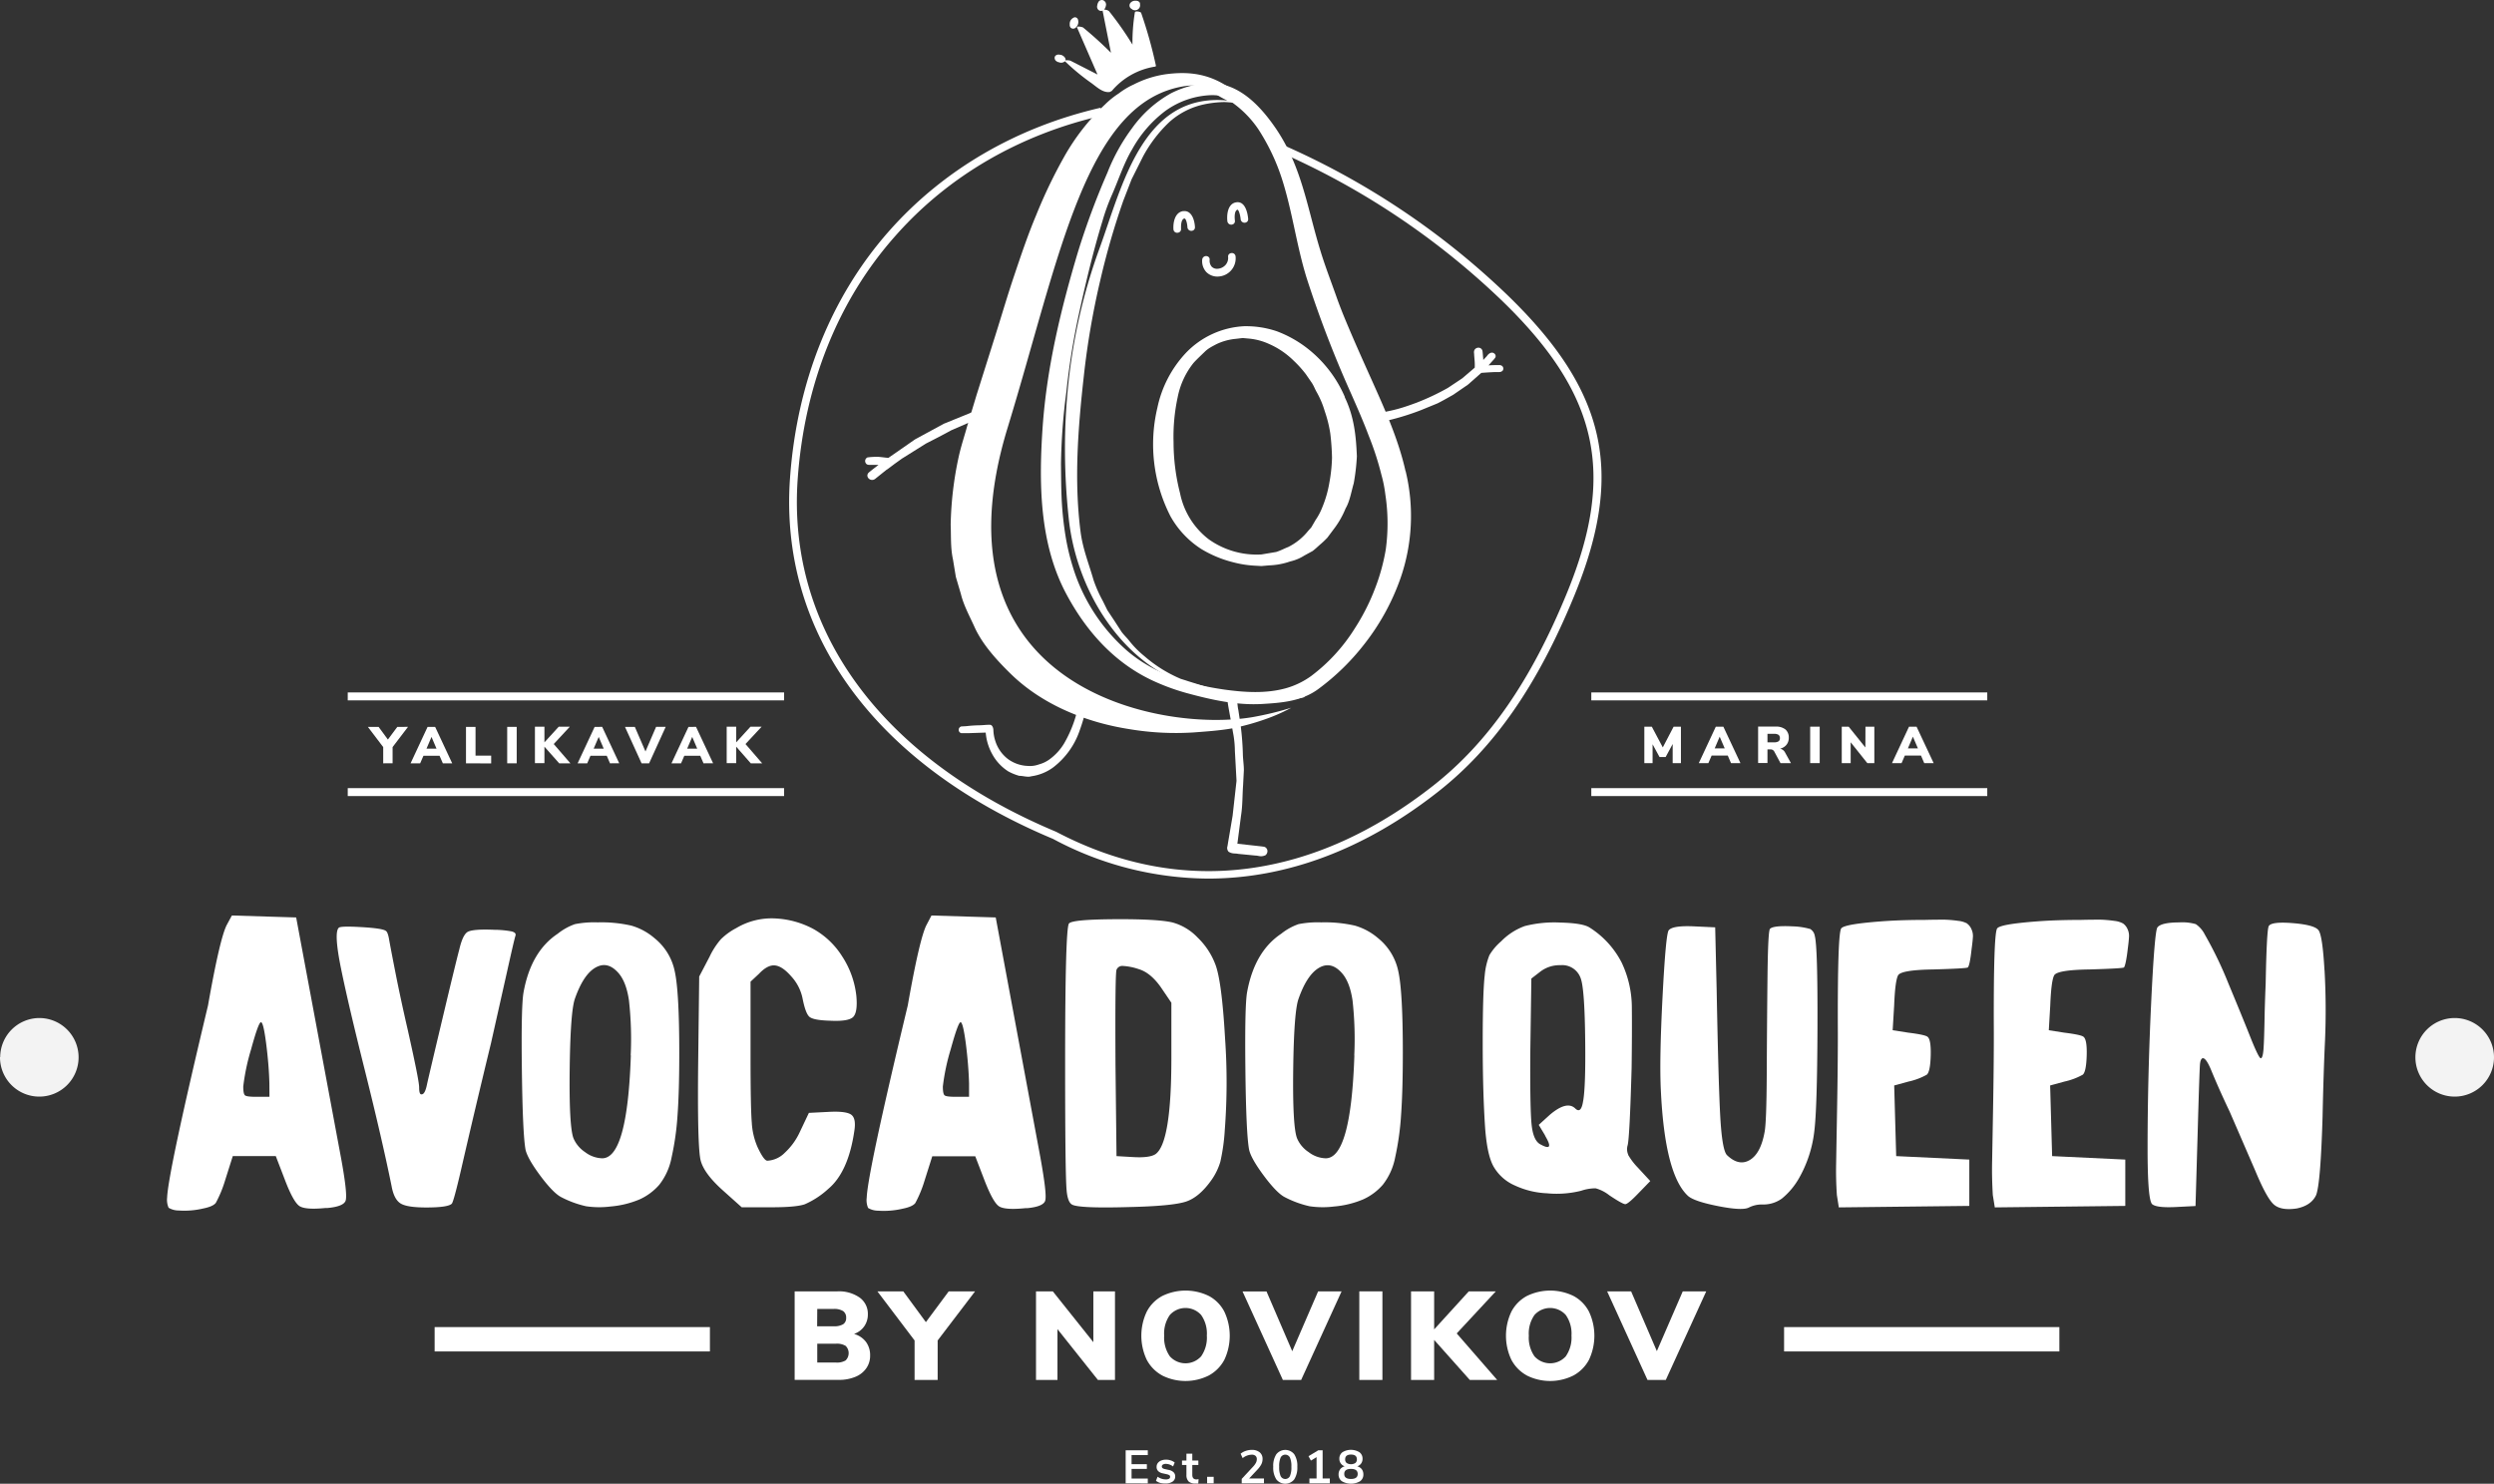
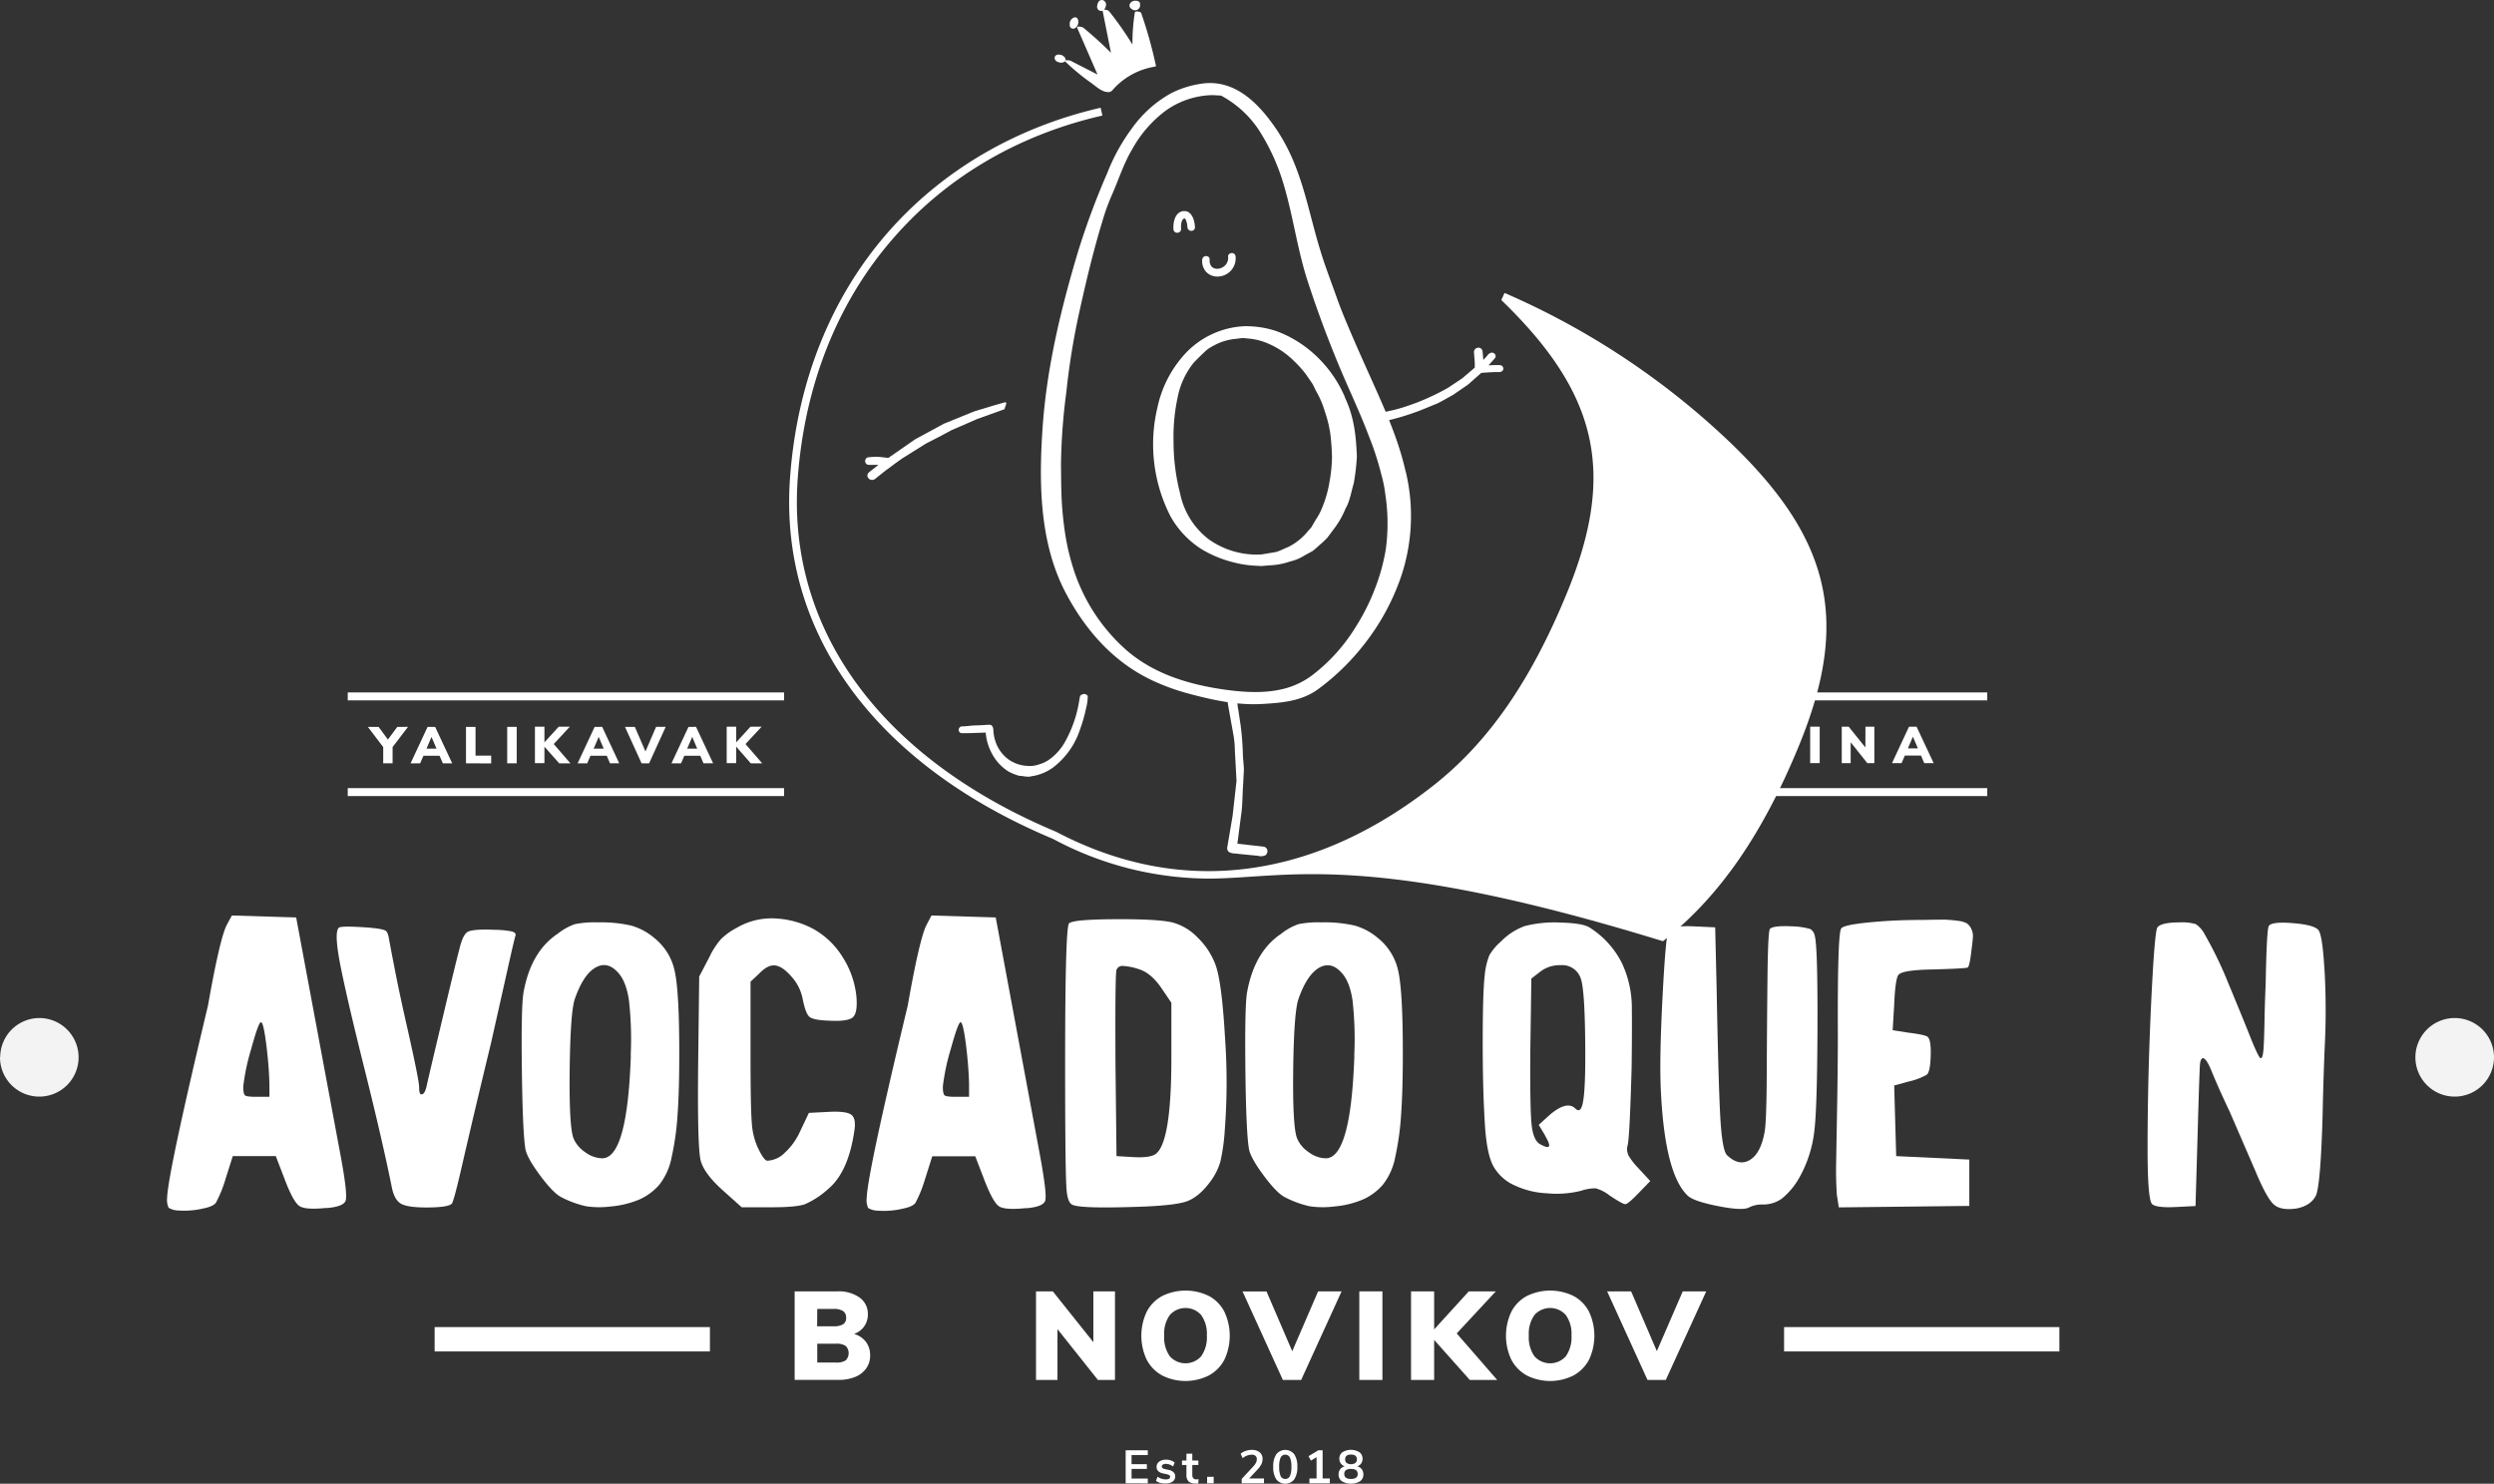
<svg xmlns="http://www.w3.org/2000/svg" viewBox="0 0 637.8 379.55">
  <rect x="0" y="0" width="637.8" height="379.55" fill="#333333" stroke="none" />
  <defs>
    <style>.cls-1,.cls-2{fill:#fff;}.cls-2{opacity:0.94;}</style>
  </defs>
  <g id="Слой_2" data-name="Слой 2">
    <g id="Layer_1" data-name="Layer 1">
      <path class="cls-1" d="M428,185.89h1.87v9.32h-2.11v-4.89l-1.8,3.34h-1.56l-1.78-3.27,0,4.82h-2.11v-9.32h1.91l2.81,5.3Z" />
      <path class="cls-1" d="M442.68,195.21l-.83-1.93h-4.13l-.83,1.93h-2.45l4.35-9.32h1.93l4.37,9.32Zm-4.18-3.76h2.57l-1.29-3Z" />
      <path class="cls-1" d="M458,195.21h-2.67l-1.61-3a1.06,1.06,0,0,0-1-.51H452v3.49h-2.39v-9.32h4.44a3.82,3.82,0,0,1,2.55.73,2.68,2.68,0,0,1,.85,2.12,2.77,2.77,0,0,1-.58,1.79,2.89,2.89,0,0,1-1.64,1,1.89,1.89,0,0,1,1.28,1Zm-3.17-5.57a.93.93,0,0,0,.35-.82,1,1,0,0,0-.35-.84,2,2,0,0,0-1.15-.26H452v2.17h1.69A2,2,0,0,0,454.82,189.64Z" />
      <path class="cls-1" d="M462.92,195.21v-9.32h2.44v9.32Z" />
      <path class="cls-1" d="M477.06,185.89h2.27v9.32h-1.8l-4.25-5.33v5.33H471v-9.32h1.77l4.27,5.32Z" />
      <path class="cls-1" d="M492.09,195.21l-.83-1.93h-4.13l-.83,1.93h-2.45l4.35-9.32h1.93l4.37,9.32Zm-4.18-3.76h2.57l-1.29-3Z" />
      <rect class="cls-1" x="88.93" y="201.61" width="111.59" height="2.03" />
      <rect class="cls-1" x="88.93" y="177.13" width="111.59" height="2.03" />
      <path class="cls-1" d="M104.34,185.94l-3.94,5.17v4.15H98v-4.15l-3.92-5.17h2.74l2.38,3.24,2.41-3.24Z" />
      <path class="cls-1" d="M113.25,195.26l-.84-1.93h-4.12l-.84,1.93H105l4.35-9.32h1.93l4.36,9.32Zm-4.18-3.75h2.56l-1.28-3Z" />
      <path class="cls-1" d="M119.17,195.26v-9.32h2.44v7.35h4v2Z" />
      <path class="cls-1" d="M129.71,195.26v-9.32h2.43v9.32Z" />
      <path class="cls-1" d="M145.87,195.26H143L139.23,191v4.22H136.8v-9.32h2.43v4l3.65-4h2.84l-4.11,4.43Z" />
      <path class="cls-1" d="M156,195.26l-.83-1.93H151l-.83,1.93h-2.45l4.35-9.32H154l4.36,9.32Zm-4.18-3.75h2.57l-1.28-3Z" />
      <path class="cls-1" d="M167.78,185.94h2.46L166,195.26h-1.93l-4.24-9.32h2.52l2.72,6.29Z" />
      <path class="cls-1" d="M179.91,195.26l-.83-1.93H175l-.83,1.93h-2.45l4.35-9.32H178l4.37,9.32Zm-4.18-3.75h2.57l-1.28-3Z" />
      <path class="cls-1" d="M194.91,195.26H192L188.27,191v4.22h-2.43v-9.32h2.43v4l3.65-4h2.85l-4.12,4.43Z" />
      <path class="cls-2" d="M0,270.42a10.05,10.05,0,1,0,10.05-10,10.05,10.05,0,0,0-10,10" />
      <path class="cls-2" d="M617.7,270.42a10.05,10.05,0,1,0,10-10,10.05,10.05,0,0,0-10,10" />
      <path class="cls-1" d="M68.91,280.57H65.49c-1.6,0-2.54-.12-2.84-.38s-.44-1-.44-2.27a54.59,54.59,0,0,1,2-9.48c1.26-4.63,2.11-6.95,2.53-6.95s.86,1.83,1.33,5.5.74,7.05.82,10.17Zm6.83-45.88-16.44-.5L58,236.59q-1.77,3.41-4.8,20.6Q43,299.91,42.74,306.36a5.09,5.09,0,0,0,.38,2.59,4.94,4.94,0,0,0,2.53.7,21,21,0,0,0,6.32-.51c1.69-.34,2.76-.82,3.23-1.45a30.59,30.59,0,0,0,2.33-5.63l2-6.32h11l2.28,5.94c1.51,4,2.8,6.26,3.85,6.89s3.27.78,6.64.44h.5q3.92-.37,4.55-1.77t-1.13-11Z" />
      <path class="cls-1" d="M131,238.29a24.79,24.79,0,0,0-4.55-.44q-5.82-.25-7,.63t-2,4.43q-.88,3.28-4.23,17.38t-4,17c-.34,1.76-.8,2.65-1.39,2.65-.43.08-.64-.51-.64-1.77s-1-6.15-2.9-14.66q-1.89-8.22-3.22-15T99.45,240c-.21-1.09-.48-1.73-.82-1.9q-.88-.63-6.26-.94c-3.58-.21-5.49-.15-5.75.19q-1.26,1.26.57,10.3t6.2,26.48q4.35,17.44,6.76,29.32c.42,2.28,1.2,3.75,2.34,4.43s3.3,1,6.51,1q5.69,0,6.57-1,.5-.76,2.27-8.35,3.54-15.42,7.71-32.61l4-17.82c1.26-5.64,2-8.89,2.27-9.73.17-.51-.12-.87-.88-1.08" />
      <path class="cls-1" d="M161.33,270h0q-.89,26.3-7.33,26.3a7.55,7.55,0,0,1-4.37-1.58,8,8,0,0,1-3-3.61q-1.12-3.15-.94-17.69T147,255.54c1.44-4.12,3.18-6.8,5.25-8s4-.78,5.88,1.33c1.34,1.51,2.25,3.85,2.71,7a88.78,88.78,0,0,1,.45,14.09M167.39,240a15.76,15.76,0,0,0-5.94-3.22,34.4,34.4,0,0,0-8.59-.83,25.39,25.39,0,0,0-5.82.45,15,15,0,0,0-4.42,2.46q-6.83,4.54-8.72,14.92-.65,3.41-.44,19.9t.94,20.42c.34,1.51,1.61,3.75,3.8,6.69s4,4.77,5.31,5.44a25.88,25.88,0,0,0,6.38,2.34,23.17,23.17,0,0,0,6.25.06,24.35,24.35,0,0,0,7.46-1.83,14.71,14.71,0,0,0,5-3.73,16.28,16.28,0,0,0,3.15-7,70.45,70.45,0,0,0,1.52-10.81q.45-6.19.44-15.93,0-15.54-1.14-20.79A14.62,14.62,0,0,0,167.39,240Z" />
      <path class="cls-1" d="M194.1,249.1c1.35-1.43,2.61-2.15,3.79-2.15q2,0,4.43,2.78a11.84,11.84,0,0,1,2.9,5.56q.76,3.93,1.77,4.81c.68.59,2.4.92,5.19,1q4.66.25,5.94-.89c.84-.76,1.14-2.57.88-5.43a23,23,0,0,0-3.66-10.18,20.47,20.47,0,0,0-7.4-7,22.94,22.94,0,0,0-9.6-2.65,17.61,17.61,0,0,0-10.05,2.46,16.35,16.35,0,0,0-3.92,2.84,19.24,19.24,0,0,0-2.91,4.49l-2.65,5.06-.26,21.86q-.24,21.87.64,25.22t5.69,7.65l4.8,4.3h7.71c4.12,0,6.93-.26,8.4-.76a21.79,21.79,0,0,0,6-3.92q5.17-4.31,6.7-14.92c.33-2.1.06-3.47-.82-4.1s-2.85-.87-5.88-.7l-4.93.25-2.28,4.81a16.86,16.86,0,0,1-3.92,5.43,6.75,6.75,0,0,1-4.42,2c-.59,0-1.43-1.17-2.53-3.53a18.07,18.07,0,0,1-1.45-6.2q-.32-3.79-.32-16.81V251.12Z" />
      <path class="cls-1" d="M247.82,280.57h-3.41c-1.61,0-2.55-.12-2.85-.38s-.44-1-.44-2.27a54.59,54.59,0,0,1,2-9.48q1.91-6.94,2.53-6.95T247,267q.69,5.49.82,10.17Zm6.82-45.88-16.43-.5-1.26,2.4q-1.77,3.41-4.8,20.6-10.25,42.72-10.5,49.17A5.09,5.09,0,0,0,222,309a4.94,4.94,0,0,0,2.53.7,21,21,0,0,0,6.32-.51c1.69-.34,2.76-.82,3.23-1.45a30.59,30.59,0,0,0,2.33-5.63l2-6.32h11l2.28,5.94q2.28,5.94,3.85,6.89t6.64.44h.5c2.62-.25,4.13-.84,4.56-1.77s0-4.59-1.14-11Z" />
      <path class="cls-1" d="M299.56,270.71h0q0,21.62-4.05,24.52-1.51,1-5.69.76l-4.29-.25-.26-23.26q-.12-23.39.26-24.39a1.57,1.57,0,0,1,1.51-1,15.21,15.21,0,0,1,4.17.82c2,.59,3.92,2.15,5.69,4.68l2.66,3.92Zm11.25-24a18.7,18.7,0,0,0-4.55-6.89,13.92,13.92,0,0,0-6.45-3.86q-3.8-.88-14.66-.82t-11.76,1.08q-1,1-1,35.89,0,28.32.38,32.36c.17,2,.63,3.25,1.39,3.67q1.77,1,14.66.63,11-.25,14.47-1.39t6.64-5.69a16.11,16.11,0,0,0,2.15-4.49,50.64,50.64,0,0,0,1.14-8.15,160.67,160.67,0,0,0,.06-23.57Q312.45,251,310.81,246.7Z" />
      <path class="cls-1" d="M346.36,270h0q-.89,26.3-7.33,26.3a7.49,7.49,0,0,1-4.36-1.58,7.89,7.89,0,0,1-3-3.61q-1.14-3.15-.95-17.69t1.33-17.83q2.15-6.18,5.24-8t5.88,1.33c1.35,1.51,2.25,3.85,2.72,7a89,89,0,0,1,.44,14.09M352.43,240a15.83,15.83,0,0,0-5.94-3.22,34.49,34.49,0,0,0-8.6-.83,25.23,25.23,0,0,0-5.81.45,15,15,0,0,0-4.43,2.46q-6.82,4.54-8.72,14.92-.63,3.41-.44,19.9t.95,20.42c.33,1.51,1.6,3.75,3.79,6.69s4,4.77,5.31,5.44a25.88,25.88,0,0,0,6.38,2.34,23.24,23.24,0,0,0,6.26.06,24.28,24.28,0,0,0,7.45-1.83,14.61,14.61,0,0,0,5-3.73,16.28,16.28,0,0,0,3.16-7,70.54,70.54,0,0,0,1.51-10.81q.45-6.19.45-15.93,0-15.54-1.14-20.79A14.72,14.72,0,0,0,352.43,240Z" />
      <path class="cls-1" d="M404.87,281.58h0c-.34,2.28-1,2.95-2,2q-2.16-2.14-6.58,1.64l-2.78,2.53,1.52,2.53c.08.17.17.33.25.5,1.52,2.61,1.1,3.29-1.26,2-1.26-.59-2.05-2.29-2.34-5.12s-.4-9.24-.32-19.27l.26-18.07,2.14-1.65a8.1,8.1,0,0,1,5.31-1.77,5,5,0,0,1,5.19,3.42q1,2.77,1.13,16.05.13,11.37-.5,15.16m11.5,13.84a3.47,3.47,0,0,1-.13-2.46q.51-2.28,1-19.72.12-8.85.06-15.29a27,27,0,0,0-2.59-11.63,23,23,0,0,0-8.22-9c-1.18-.76-3.66-1.18-7.46-1.27a30.6,30.6,0,0,0-9.1.89,16.07,16.07,0,0,0-6.06,3.91,14.53,14.53,0,0,0-3,3.54,18.26,18.26,0,0,0-1.2,5.19c-.34,2.94-.51,8.7-.51,17.25s.21,15.86.63,21.93c.34,4.38,1,7.58,2.09,9.6a11.56,11.56,0,0,0,5.49,4.94,21.61,21.61,0,0,0,8.22,2,25.65,25.65,0,0,0,8.72-.64,11.49,11.49,0,0,1,3.73-.63,9.84,9.84,0,0,1,3.48,1.77q3.4,2.28,4.1,2.28t3.48-2.91l2.91-3-3.16-3.42A16.6,16.6,0,0,1,416.37,295.42Z" />
      <path class="cls-1" d="M462.76,237.6a18,18,0,0,0-4.3-.63q-4.93-.25-5.81.63-.51.5-.64,12.2t-.19,24.58q-.06,12.9-.57,15.29-1,5.44-3.79,7.08t-5.81-1.26q-1.14-1.14-1.64-8.53t-1-33.57l-.38-16.17-5.43-.25q-5.43-.25-6.45,1-.75.89-1.58,17t-.44,23.82q1,21.75,7,27.18,1.65,1.39,7.78,2.59t7.77.32a7.31,7.31,0,0,1,3.54-.76,8.1,8.1,0,0,0,4.87-1.52,18.45,18.45,0,0,0,4.36-5.18,31.38,31.38,0,0,0,3.91-11.88q.76-5.82.83-26.67t-.7-23.51a2.46,2.46,0,0,0-1.26-1.77" />
      <path class="cls-1" d="M503.12,236.27a6,6,0,0,0-2.28-.7,31.08,31.08,0,0,0-3.47-.31c-1.23,0-2.93,0-5.12.06q-6.33,0-11.25.38c-3.29.25-5.73.53-7.33.82s-2.53.62-2.78.95q-1,1-.89,26.92,0,8.22-.19,19t-.25,14.41c-.05,2.4,0,5,.19,7.9l.5,3.16,33.37-.38V296.63l-18.7-.89-.51-18.07,3.67-1a16.76,16.76,0,0,0,4.67-1.76c.59-.51.93-2.16,1-4.94s-.21-4.38-.88-4.8c-.51-.33-2.11-.67-4.8-1l-4.05-.63.38-6.32q.25-6.31,1-7.71t9.1-1.52q8.34-.24,8.72-.5c.34-.26.68-1.86,1-4.81.17-1.26.28-2.25.32-3a4.1,4.1,0,0,0-.38-2,3.41,3.41,0,0,0-1.07-1.39" />
-       <path class="cls-1" d="M543,236.27a5.87,5.87,0,0,0-2.27-.7,31.26,31.26,0,0,0-3.48-.31c-1.22,0-2.93,0-5.12.06-4.22,0-8,.13-11.25.38s-5.73.53-7.33.82-2.53.62-2.78.95q-1,1-.88,26.92,0,8.22-.19,19t-.26,14.41q-.06,3.6.19,7.9l.51,3.16,33.37-.38V296.63l-18.71-.89-.51-18.07,3.67-1a17,17,0,0,0,4.68-1.76c.59-.51.92-2.16,1-4.94s-.21-4.38-.89-4.8c-.5-.33-2.1-.67-4.8-1l-4-.63.37-6.32q.25-6.31,1-7.71t9.11-1.52c5.56-.16,8.46-.33,8.72-.5s.67-1.86,1-4.81c.17-1.26.27-2.25.31-3a4.09,4.09,0,0,0-.37-2,3.51,3.51,0,0,0-1.08-1.39" />
      <path class="cls-1" d="M594.45,248.21c-.33-5.89-.84-9.3-1.51-10.23s-2.89-1.54-6.64-1.84-5.79,0-6.13.83-.59,5.64-.76,14.66c-.08,1.85-.17,4.25-.25,7.2-.09,5.06-.19,8.3-.32,9.74s-.36,2.14-.69,2.14-1.25-1.85-2.72-5.56-3.33-8.23-5.56-13.59a99,99,0,0,0-6-12.45,7.11,7.11,0,0,0-2.33-2.71,12.38,12.38,0,0,0-4.24-.44c-3,0-4.89.42-5.56,1.26q-.75.89-1.64,19.84t-.89,36.78q0,13.28,1.2,14.22c.8.64,2.85.87,6.13.7l4.93-.25.51-17.45q.49-17.31.63-18.83c.08-.84.29-1.35.63-1.52.59-.16,1.35.89,2.28,3.16s2.4,5.69,4.68,10.49l6.57,15.17q2.91,7,4.74,8.6t5.87,1q3.68-.76,4.93-3.41,1.14-2.91,1.65-20,.25-11.64.63-19.6.38-9.09-.13-18" />
-       <path class="cls-1" d="M309,224.75a84.82,84.82,0,0,1-39.72-10.16c-45.52-19.07-70.06-52.71-67.25-92.23,1.76-24.68,10.55-46.59,25.44-63.37,13.84-15.6,32.5-26.47,54-31.43l.45,2C260.82,34.37,242.52,45,229,60.32,214.37,76.76,205.74,98.26,204,122.5c-2.75,38.62,21.34,71.52,66.1,90.28,16.06,8.43,32.58,11.58,49.18,9.38,16.17-2.13,32.06-9.26,47.25-21.19,14.07-11.06,24.95-26.74,34.21-49.33,12.56-30.65,8-50.94-16.8-74.88a195,195,0,0,0-57.51-38.23l.81-1.83a197,197,0,0,1,58.09,38.62c25.52,24.63,30.2,45.52,17.26,77.08-9.4,22.92-20.47,38.86-34.83,50.14C349,217.29,329,224.74,309,224.75Z" />
-       <path class="cls-1" d="M320.24,183.46c-23.75,4-82.91-7.51-62.57-74C271.11,65.54,277.62,25.7,303.19,22c4.88-.71,6.95,2.07,10.72,3.72-21.67-2.12-26.88,21.74-32.79,38-8.06,22.12-10.31,45.69-7.79,69.06,1.92,17.8,13,36.5,30.41,42.43,8.51,2.9,18.79,5.1,27.76,3.53.46-.08,1.19-.21,2-.38l.55-1.23.7-1.6-1.67.45-2.72.72-1.35.36-.68.18a3.06,3.06,0,0,1-.65.1l-5.64.56-6.23-.71a25.36,25.36,0,0,1-6.17-1.12l-5.94-1.86c-.55-.19-1.16-.37-1.73-.55a34.86,34.86,0,0,1-9.32-5.82,24.77,24.77,0,0,1-4-4.09c-.61-.74-1.24-1.31-1.85-2.15L285,158.82l-1.8-2.71-1.17-2.37a34,34,0,0,1-2.38-5.38c-1.19-4.16-2.77-8-3.32-12.38-1.68-13.13-.64-26.5.82-39.6a202.91,202.91,0,0,1,4.21-24.6,194.09,194.09,0,0,1,5.91-20.45l2.12-5.47,2.91-5.81a34.81,34.81,0,0,1,6.7-8.79,19.28,19.28,0,0,1,8.86-4.55,27.22,27.22,0,0,1,5.16-.6c1.53,0,3.68.47,5.12-.12-1-1.84-3.53-3.53-5.34-4.56-4.65-2.67-9.27-3.13-14.52-2.46a26.09,26.09,0,0,0-8.37,2.65,19.34,19.34,0,0,0-3.82,2.29,21.56,21.56,0,0,0-3.44,2.76,56.17,56.17,0,0,0-10.55,13.51A127.53,127.53,0,0,0,265,55c-2.19,5.21-3.91,10.37-5.63,15.47s-3.22,10.25-4.84,15.38l-4.8,15.23L247.34,109c-.71,2.62-1.54,5-2.16,7.81a89,89,0,0,0-2.06,17.43c.12,3-.06,5.91.59,8.89l.73,4.44,1.29,4.38c.72,2.95,2.24,5.67,3.49,8.45,2,4.45,5.73,8.52,9.19,11.91,6.24,6.12,14.21,10.15,22.58,12.51a66.57,66.57,0,0,0,7.66,1.67,71.79,71.79,0,0,0,16.63.87c3.21-.24,6.43-.46,9.61-1a61.85,61.85,0,0,0,8.77-2.41,44.39,44.39,0,0,0,6.56-2.9A81.67,81.67,0,0,1,320.24,183.46Z" />
+       <path class="cls-1" d="M309,224.75a84.82,84.82,0,0,1-39.72-10.16c-45.52-19.07-70.06-52.71-67.25-92.23,1.76-24.68,10.55-46.59,25.44-63.37,13.84-15.6,32.5-26.47,54-31.43l.45,2C260.82,34.37,242.52,45,229,60.32,214.37,76.76,205.74,98.26,204,122.5c-2.75,38.62,21.34,71.52,66.1,90.28,16.06,8.43,32.58,11.58,49.18,9.38,16.17-2.13,32.06-9.26,47.25-21.19,14.07-11.06,24.95-26.74,34.21-49.33,12.56-30.65,8-50.94-16.8-74.88l.81-1.83a197,197,0,0,1,58.09,38.62c25.52,24.63,30.2,45.52,17.26,77.08-9.4,22.92-20.47,38.86-34.83,50.14C349,217.29,329,224.74,309,224.75Z" />
      <path class="cls-1" d="M383.67,93.39c-1,0-2,0-3,.07l1.14-1.28a3.91,3.91,0,0,0,.63-.79.85.85,0,0,0-.35-1c-.75-.54-1.54.23-1.83.69l-.93,1-.15-1.8c-.06-.39,0-.87-.6-1.23a1.17,1.17,0,0,0-1.44.37c-.35.57-.11,1-.15,1.35l.09,1.17a14.92,14.92,0,0,1,.06,2.11l-3.21,2.74-3.66,2.44a61.39,61.39,0,0,1-8,3.78c-5.54,2.06-6.58,2-12.38,3.2l-.35.08.1.36.44,1.52.1.33.33-.07a64.4,64.4,0,0,0,12.87-3.51l4.25-1.74c1.37-.69,2.7-1.46,4-2.19l3.78-2.6,3.4-3c1.21-.1,2.4-.17,3.59-.22l.91,0a1.27,1.27,0,0,0,.91-.29.87.87,0,0,0-.57-1.46" />
      <path class="cls-1" d="M316.23,193.77h0c0,1,0,2,.06,3Zm6.52,22.76-2.26-.25-4.05-.45.94-7.24c.41-2.55.33-5.13.52-7.7l.2-3.85c0-1.31-.2-2.58-.25-3.87a70.49,70.49,0,0,0-.59-7.7l-.57-3.82c-.32-1.34-.11-2.4-.85-4a1.21,1.21,0,0,0-2,1c.08.8.17,1.32.27,2l.68,3.78.68,3.78a25.84,25.84,0,0,1,.33,3.84l.42,7.7-1,8.93-.75,4.44-.38,2.22-.18,1.11a1.45,1.45,0,0,0,.27,1.42c1,.62,1.65.37,2.42.55l2.24.22,2.24.22c.83,0,1.28.44,2.53-.08a1.32,1.32,0,0,0,.42-1.54C323.62,216.5,323.12,216.62,322.75,216.53Z" />
      <path class="cls-1" d="M276.52,177.69c-.48.49-.39,1-.52,1.48a31.43,31.43,0,0,1-3.87,11,13.89,13.89,0,0,1-3.86,4.17,8.15,8.15,0,0,1-2.58,1.2,6.55,6.55,0,0,1-2.77.39,9.1,9.1,0,0,1-5.2-1.8,9.3,9.3,0,0,1-3.18-4.57,9.91,9.91,0,0,1-.5-2.85c0-.38-.23-1.26-.83-1.3a12.05,12.05,0,0,0-1.51.06l-1,.06a33.27,33.27,0,0,0-3.59.23l-1.26.07a.89.89,0,0,0-.07,1.71c.76,0,1.45,0,2.17,0l4.13-.14a13.53,13.53,0,0,0,1.66,5.5,12.08,12.08,0,0,0,4.07,4.4,13,13,0,0,0,2.84,1.16c1,0,2.16.42,3.08.12a12.29,12.29,0,0,0,5.56-2.24,20,20,0,0,0,6.86-9.6,41.93,41.93,0,0,0,1.63-5.69,11.72,11.72,0,0,0,.39-3,1.06,1.06,0,0,0-1.63-.25" />
      <path class="cls-1" d="M256.86,104.69l.51-1.52v0l0,0-.15-.22-.05-.06-.08,0c-2.68.72-5.34,1.56-8,2.36l-7.75,3.16L234,112.4l-6.81,4.73c-.88-.07-1.74-.21-2.61-.27a18,18,0,0,0-2.72.15,1,1,0,0,0-.48,1.42c.31.61,1,.47,1.38.49h1.9L223.26,120l-1,.8c-.25.28-.32.23-.44.74a1.08,1.08,0,0,0,.34.87,1.24,1.24,0,0,0,1.66.08l1-.8,1.93-1.55.05,0,1.8-1.34.14-.11h0l1.91-1.37h0l6.16-3.86c2.17-1.1,4.32-2.21,6.45-3.38l6.68-2.91Z" />
      <path class="cls-1" d="M291.87,3.34c-.13-.36-1.57-.62-1.65-.16a48.29,48.29,0,0,0-.61,8.23,82.82,82.82,0,0,0-6-8.56,2.09,2.09,0,0,0-1.28-.38,1.75,1.75,0,0,0,.46-.92,1.16,1.16,0,0,0,0-.76.83.83,0,0,0-.31-.47l-.16-.15a1,1,0,0,0-1.47.45,2.08,2.08,0,0,0-.25.8,1.11,1.11,0,0,0,.11.86,1,1,0,0,0,1.27.44s0,0,0,.06l2.13,10.72q-3.39-3.39-7.1-6.44c-.19-.16-1.78-.5-1.56,0l5.22,12-6.92-3.53a3.09,3.09,0,0,0-1.27-.09.84.84,0,0,0,0-.39,1.34,1.34,0,0,0-.55-.71A1.49,1.49,0,0,0,271,14a1.15,1.15,0,0,0-1.14.32.84.84,0,0,0-.14.63,1,1,0,0,0,.39.67l.18.12h0l.19.1.15.06.11,0h0a1.46,1.46,0,0,0,1.61-.23l0,0a56.47,56.47,0,0,0,6.7,5.54c1.31.93,3,2.62,4.78,2.31a.4.4,0,0,0,.25-.16.42.42,0,0,0,.26-.12,18.16,18.16,0,0,1,11-6.19c.16,0,.3-.11.26-.28a114,114,0,0,0-3.77-13.47" />
      <path class="cls-1" d="M275,7.15a1.92,1.92,0,0,0,.71-2,.83.83,0,0,0-.9-.72,1.73,1.73,0,0,0-1.24,1.82,1.1,1.1,0,0,0,.25.84.91.91,0,0,0,1.18.06" />
      <path class="cls-1" d="M289.45,2.34l0,0a1.3,1.3,0,0,0,2-.46,1.19,1.19,0,0,0,.09-.76.72.72,0,0,0-.22-.64,1.14,1.14,0,0,0-.85-.28,1.53,1.53,0,0,0-1.36.53,1,1,0,0,0,.29,1.56l.06,0" />
      <path class="cls-1" d="M302.58,54c-2.2.32-2.6,3.07-2.49,4.65a.93.93,0,0,0,1,.89,1,1,0,0,0,.71-.3.88.88,0,0,0,.23-.69c0-.54-.09-2.32.79-2.65a.2.2,0,0,1,.1,0c.33,0,.68,1.05.75,2.29a1,1,0,0,0,1.68.59.93.93,0,0,0,.24-.69c-.12-2.1-1-4.34-3-4.07" />
-       <path class="cls-1" d="M316.11,51.76c-2,.33-2.44,2.81-2.23,4.84a1,1,0,0,0,1,.87,1,1,0,0,0,.71-.3.89.89,0,0,0,.22-.7c-.18-1.58.05-2.64.65-2.83.32,0,.73,1.39.82,2.47a1,1,0,0,0,1.69.58.88.88,0,0,0,.23-.69c-.09-1.06-.59-4.66-3.08-4.24" />
      <path class="cls-1" d="M315,64.73a1,1,0,0,0-.71.3.83.83,0,0,0-.22.68,2.72,2.72,0,0,1-.7,2.11,3,3,0,0,1-2.11.94,1.9,1.9,0,0,1-1.39-.54,2.38,2.38,0,0,1-.52-1.79.84.84,0,0,0-.22-.65,1,1,0,0,0-1.69.68,4.14,4.14,0,0,0,1.05,3.13,4,4,0,0,0,3.32,1.13,4.66,4.66,0,0,0,4.17-5.11.94.94,0,0,0-1-.88" />
      <path class="cls-1" d="M336.45,133h0l-.93,1.6-.24.41c.14-.19-.12.11-.16.15l-.55.61a15.24,15.24,0,0,1-5.13,4.16c-1,.38-1.95.92-3.09,1.27l-3.74.63a21.11,21.11,0,0,1-13.54-3.91,19.76,19.76,0,0,1-7.29-11.74,52.69,52.69,0,0,1-1.66-13.07,47.86,47.86,0,0,1,1.05-11.49,20.3,20.3,0,0,1,4.06-8.79c.91-1,2-2,2.91-2.89s2.05-1.42,3-1.93A14.63,14.63,0,0,1,316,86.68l1.8-.21,1.77.16a15.76,15.76,0,0,1,4.86,1.31,20.88,20.88,0,0,1,6.41,4.33,28.15,28.15,0,0,1,3.11,3.45c.49.71,1,1.44,1.51,2.19s.77,1.52,1.19,2.27a23.16,23.16,0,0,1,2.13,5,32.33,32.33,0,0,1,1.42,5.7,61.93,61.93,0,0,1,.44,6.21,40.74,40.74,0,0,1-.69,6.45,28.86,28.86,0,0,1-1.81,6.27,15.73,15.73,0,0,1-1.66,3.15m7.45-31.4a31.58,31.58,0,0,0-10-12.76,29.62,29.62,0,0,0-7.43-4.07,24.57,24.57,0,0,0-8.35-1.28,22.1,22.1,0,0,0-14.85,6.8,29.27,29.27,0,0,0-7.32,14.06,40.44,40.44,0,0,0,3.36,27.78,23.62,23.62,0,0,0,7.9,8.37,29.67,29.67,0,0,0,8,3.34,27.29,27.29,0,0,0,5.41.89l1.93.11,1.94-.17a18.21,18.21,0,0,0,5.4-1,11.73,11.73,0,0,0,3.7-1.55l2.07-1.13c.62-.48,1.18-1,1.8-1.56a23.45,23.45,0,0,0,1.95-1.83l1.68-2.25a22.64,22.64,0,0,0,3-5.26c1.08-1.85,1.42-4.16,2.08-6.43a54.66,54.66,0,0,0,.8-6.91C346.79,111.85,346.38,106.74,343.9,101.61Z" />
      <path class="cls-1" d="M351.26,151.52h0c-.34.83-.7,1.67-1.08,2.49a55.25,55.25,0,0,1-3.79,6.86,45,45,0,0,1-11.08,12.06,20.47,20.47,0,0,1-6.48,3.13c-5.1,1.41-10.5,1.06-15.66.35-7-1-14-2.82-20.07-6.46a35.09,35.09,0,0,1-4.94-3.55,46.5,46.5,0,0,1-13.83-21.48,57.77,57.77,0,0,1-1.85-7.88c-.44-2.74-.75-5.53-.92-8.3-.2-3.34-.19-6.69-.23-10a154.7,154.7,0,0,1,1.36-18.36,183.82,183.82,0,0,1,3.13-19.65c1.75-8,3.69-16.25,6.1-24.13a53.35,53.35,0,0,1,2.28-6.39c1.79-4,3.15-8.37,5.32-12A31,31,0,0,1,298,28.39a21.28,21.28,0,0,1,12.18-4.06l2.08.12a26.78,26.78,0,0,1,9.58,8.67,53.35,53.35,0,0,1,5.88,12.28c2.77,8.47,3.82,17.38,6.49,25.89a286.06,286.06,0,0,0,11.32,29.42c1.56,3.55,3.13,7.1,4.49,10.73a75.48,75.48,0,0,1,3.25,10,33.05,33.05,0,0,1,1,5,48.76,48.76,0,0,1,.11,14.17,51,51,0,0,1-3.13,10.91m8.19-31c-1.8-8.09-5.28-15.79-8.65-23.32-2.25-5-4.52-10.07-6.64-15.16-.89-2.13-1.74-4.3-2.5-6.48-1.35-3.81-2.83-7.63-4-11.5-2.67-8.63-4.13-17.5-8.17-25.68a45.85,45.85,0,0,0-3.09-5.35c-4.47-6.57-10.67-13-19.34-11.59a24.88,24.88,0,0,0-7.58,2.42,30.4,30.4,0,0,0-9.93,8.88,49.27,49.27,0,0,0-6.35,11.46,194.33,194.33,0,0,0-7.48,20.12c-4.36,14.56-7.95,29.4-9.05,44.6-1,14.31-.94,29.78,5.9,42.78,5.09,9.64,12.35,17.85,22.39,22.48a55.78,55.78,0,0,0,8.47,3.1c6.3,1.72,12.83,3.19,19.4,2.8,5.06-.3,10.11-.71,14.33-3.83a59.6,59.6,0,0,0,11.65-11.34,58.94,58.94,0,0,0,9.36-17,48.65,48.65,0,0,0,1.31-27.39Z" />
      <rect class="cls-1" x="111.15" y="339.48" width="70.4" height="6.23" />
      <rect class="cls-1" x="456.25" y="339.48" width="70.4" height="6.23" />
      <rect class="cls-1" x="406.95" y="177.13" width="101.26" height="2.03" />
      <rect class="cls-1" x="406.95" y="201.61" width="101.26" height="2.03" />
      <path class="cls-1" d="M221.46,343.27a5.7,5.7,0,0,1,1.06,3.52,5.53,5.53,0,0,1-1,3.25,6.27,6.27,0,0,1-2.79,2.17,10.73,10.73,0,0,1-4.26.77H203.22V330.34h10.95a9.19,9.19,0,0,1,5.67,1.59,5.1,5.1,0,0,1,2.1,4.29,5.23,5.23,0,0,1-.93,3.07,5.3,5.3,0,0,1-2.6,1.94A5.79,5.79,0,0,1,221.46,343.27Zm-12.49-4h4.2a4.5,4.5,0,0,0,2.44-.51,1.83,1.83,0,0,0,.78-1.64,2,2,0,0,0-.78-1.74,4.3,4.3,0,0,0-2.44-.54H209Zm7.3,8.72a2.63,2.63,0,0,0,0-3.7,4.34,4.34,0,0,0-2.52-.56H209v4.82h4.78A4.34,4.34,0,0,0,216.27,348Z" />
-       <path class="cls-1" d="M249.36,330.34l-9.57,12.56V353h-5.9V342.9l-9.51-12.56H231l5.78,7.87,5.84-7.87Z" />
      <path class="cls-1" d="M279.61,330.34h5.53V353h-4.37L270.43,340V353h-5.49V330.34h4.3l10.37,13Z" />
      <path class="cls-1" d="M297.19,351.84a9.75,9.75,0,0,1-3.93-4,14.39,14.39,0,0,1,0-12.3,9.61,9.61,0,0,1,3.93-4,13.56,13.56,0,0,1,12,0,9.47,9.47,0,0,1,3.92,4,14.44,14.44,0,0,1,0,12.3,9.83,9.83,0,0,1-3.94,4,13.32,13.32,0,0,1-12,0Zm10-4.91a8.35,8.35,0,0,0,1.44-5.28,8.23,8.23,0,0,0-1.46-5.27,5.37,5.37,0,0,0-8,0,8.23,8.23,0,0,0-1.45,5.28,8.35,8.35,0,0,0,1.45,5.3,5.38,5.38,0,0,0,8,0Z" />
      <path class="cls-1" d="M337.09,330.34h6L332.75,353h-4.68l-10.31-22.64h6.13l6.58,15.29Z" />
      <path class="cls-1" d="M347.62,353V330.34h5.91V353Z" />
      <path class="cls-1" d="M382.88,353h-7l-9.12-10.24V353h-5.91V330.34h5.91v9.73l8.86-9.73h6.91l-10,10.76Z" />
      <path class="cls-1" d="M390.44,351.84a9.75,9.75,0,0,1-3.93-4,14.39,14.39,0,0,1,0-12.3,9.61,9.61,0,0,1,3.93-4,13.56,13.56,0,0,1,12,0,9.47,9.47,0,0,1,3.92,4,14.44,14.44,0,0,1,0,12.3,9.83,9.83,0,0,1-3.94,4,13.32,13.32,0,0,1-12,0Zm10-4.91a8.35,8.35,0,0,0,1.44-5.28,8.23,8.23,0,0,0-1.46-5.27,5.37,5.37,0,0,0-8,0,8.23,8.23,0,0,0-1.45,5.28,8.35,8.35,0,0,0,1.45,5.3,5.38,5.38,0,0,0,8,0Z" />
      <path class="cls-1" d="M430.34,330.34h6L426,353h-4.68L411,330.34h6.13l6.58,15.29Z" />
      <path class="cls-1" d="M287.87,379.45V371h5.66v1.22h-4.15v2.33h3.91v1.21h-3.91v2.47h4.15v1.23Z" />
      <path class="cls-1" d="M296.73,379.35a3.21,3.21,0,0,1-1.11-.55l.42-1.05a3.52,3.52,0,0,0,2.15.69,1.5,1.5,0,0,0,.78-.17.53.53,0,0,0,.27-.48.5.5,0,0,0-.18-.41,2.15,2.15,0,0,0-.67-.26l-1-.22a2.29,2.29,0,0,1-1.21-.59,1.46,1.46,0,0,1-.4-1.05,1.62,1.62,0,0,1,.31-1,2,2,0,0,1,.85-.64,3.34,3.34,0,0,1,1.27-.23,3.73,3.73,0,0,1,1.2.2,3.07,3.07,0,0,1,1,.54l-.42,1a3.11,3.11,0,0,0-1.82-.66,1.39,1.39,0,0,0-.77.18.55.55,0,0,0-.28.5.52.52,0,0,0,.18.4,1.29,1.29,0,0,0,.55.24l1,.22a2.51,2.51,0,0,1,1.28.61,1.46,1.46,0,0,1,.41,1.09,1.52,1.52,0,0,1-.66,1.29,3,3,0,0,1-1.79.48A5,5,0,0,1,296.73,379.35Z" />
      <path class="cls-1" d="M306.52,378.38l-.08,1.11a5.29,5.29,0,0,1-.66,0A2.53,2.53,0,0,1,304,379a2.28,2.28,0,0,1-.59-1.7v-2.55h-1.13v-1.13h1.13v-1.75h1.5v1.75h1.55v1.13h-1.55v2.53c0,.78.37,1.17,1.09,1.17Z" />
      <path class="cls-1" d="M308.7,377.79h1.68v1.66H308.7Z" />
      <path class="cls-1" d="M323.24,378.2v1.25h-5.69v-1.14l2.88-3.1a4.64,4.64,0,0,0,.74-1,2,2,0,0,0,.24-.92,1.09,1.09,0,0,0-.33-.87,1.41,1.41,0,0,0-1-.3,3.82,3.82,0,0,0-2.29.88l-.52-1.13a4,4,0,0,1,1.29-.71,4.86,4.86,0,0,1,1.58-.27,3.09,3.09,0,0,1,2,.62,2.11,2.11,0,0,1,.74,1.68,3.1,3.1,0,0,1-.31,1.38,6.26,6.26,0,0,1-1.06,1.43l-2.07,2.21Z" />
      <path class="cls-1" d="M326.4,378.44a5.5,5.5,0,0,1-.79-3.23,5.42,5.42,0,0,1,.79-3.2,2.92,2.92,0,0,1,4.58,0,5.42,5.42,0,0,1,.79,3.2,5.54,5.54,0,0,1-.79,3.23,2.92,2.92,0,0,1-4.58,0Zm3.48-.85a5.63,5.63,0,0,0,.37-2.38,5.52,5.52,0,0,0-.37-2.36,1.33,1.33,0,0,0-2.38,0,5.69,5.69,0,0,0-.37,2.36,5.79,5.79,0,0,0,.37,2.38,1.32,1.32,0,0,0,2.38,0Z" />
      <path class="cls-1" d="M338.24,378.2h1.84v1.25h-5.22V378.2h1.83v-5.45l-1.45.88-.61-1.13,2.51-1.51h1.1Z" />
      <path class="cls-1" d="M348.26,375.85a2.2,2.2,0,0,1,.4,1.32,2.05,2.05,0,0,1-.84,1.74,4.62,4.62,0,0,1-4.66,0,2.05,2.05,0,0,1-.84-1.74,2.17,2.17,0,0,1,.41-1.33,2.05,2.05,0,0,1,1.15-.74,2.09,2.09,0,0,1-1-.75,2,2,0,0,1-.36-1.19,2,2,0,0,1,.79-1.67,4.16,4.16,0,0,1,4.34,0,2,2,0,0,1,.8,1.67,2.06,2.06,0,0,1-.36,1.21,2,2,0,0,1-1,.73A2.08,2.08,0,0,1,348.26,375.85Zm-1.05,1.2c0-.86-.57-1.29-1.72-1.29s-1.72.43-1.72,1.29.58,1.28,1.72,1.28S347.21,377.9,347.21,377.05ZM344,373.31a1.15,1.15,0,0,0,.38.93,2.12,2.12,0,0,0,2.24,0,1.15,1.15,0,0,0,.38-.93c0-.81-.5-1.22-1.5-1.22S344,372.5,344,373.31Z" />
    </g>
  </g>
</svg>